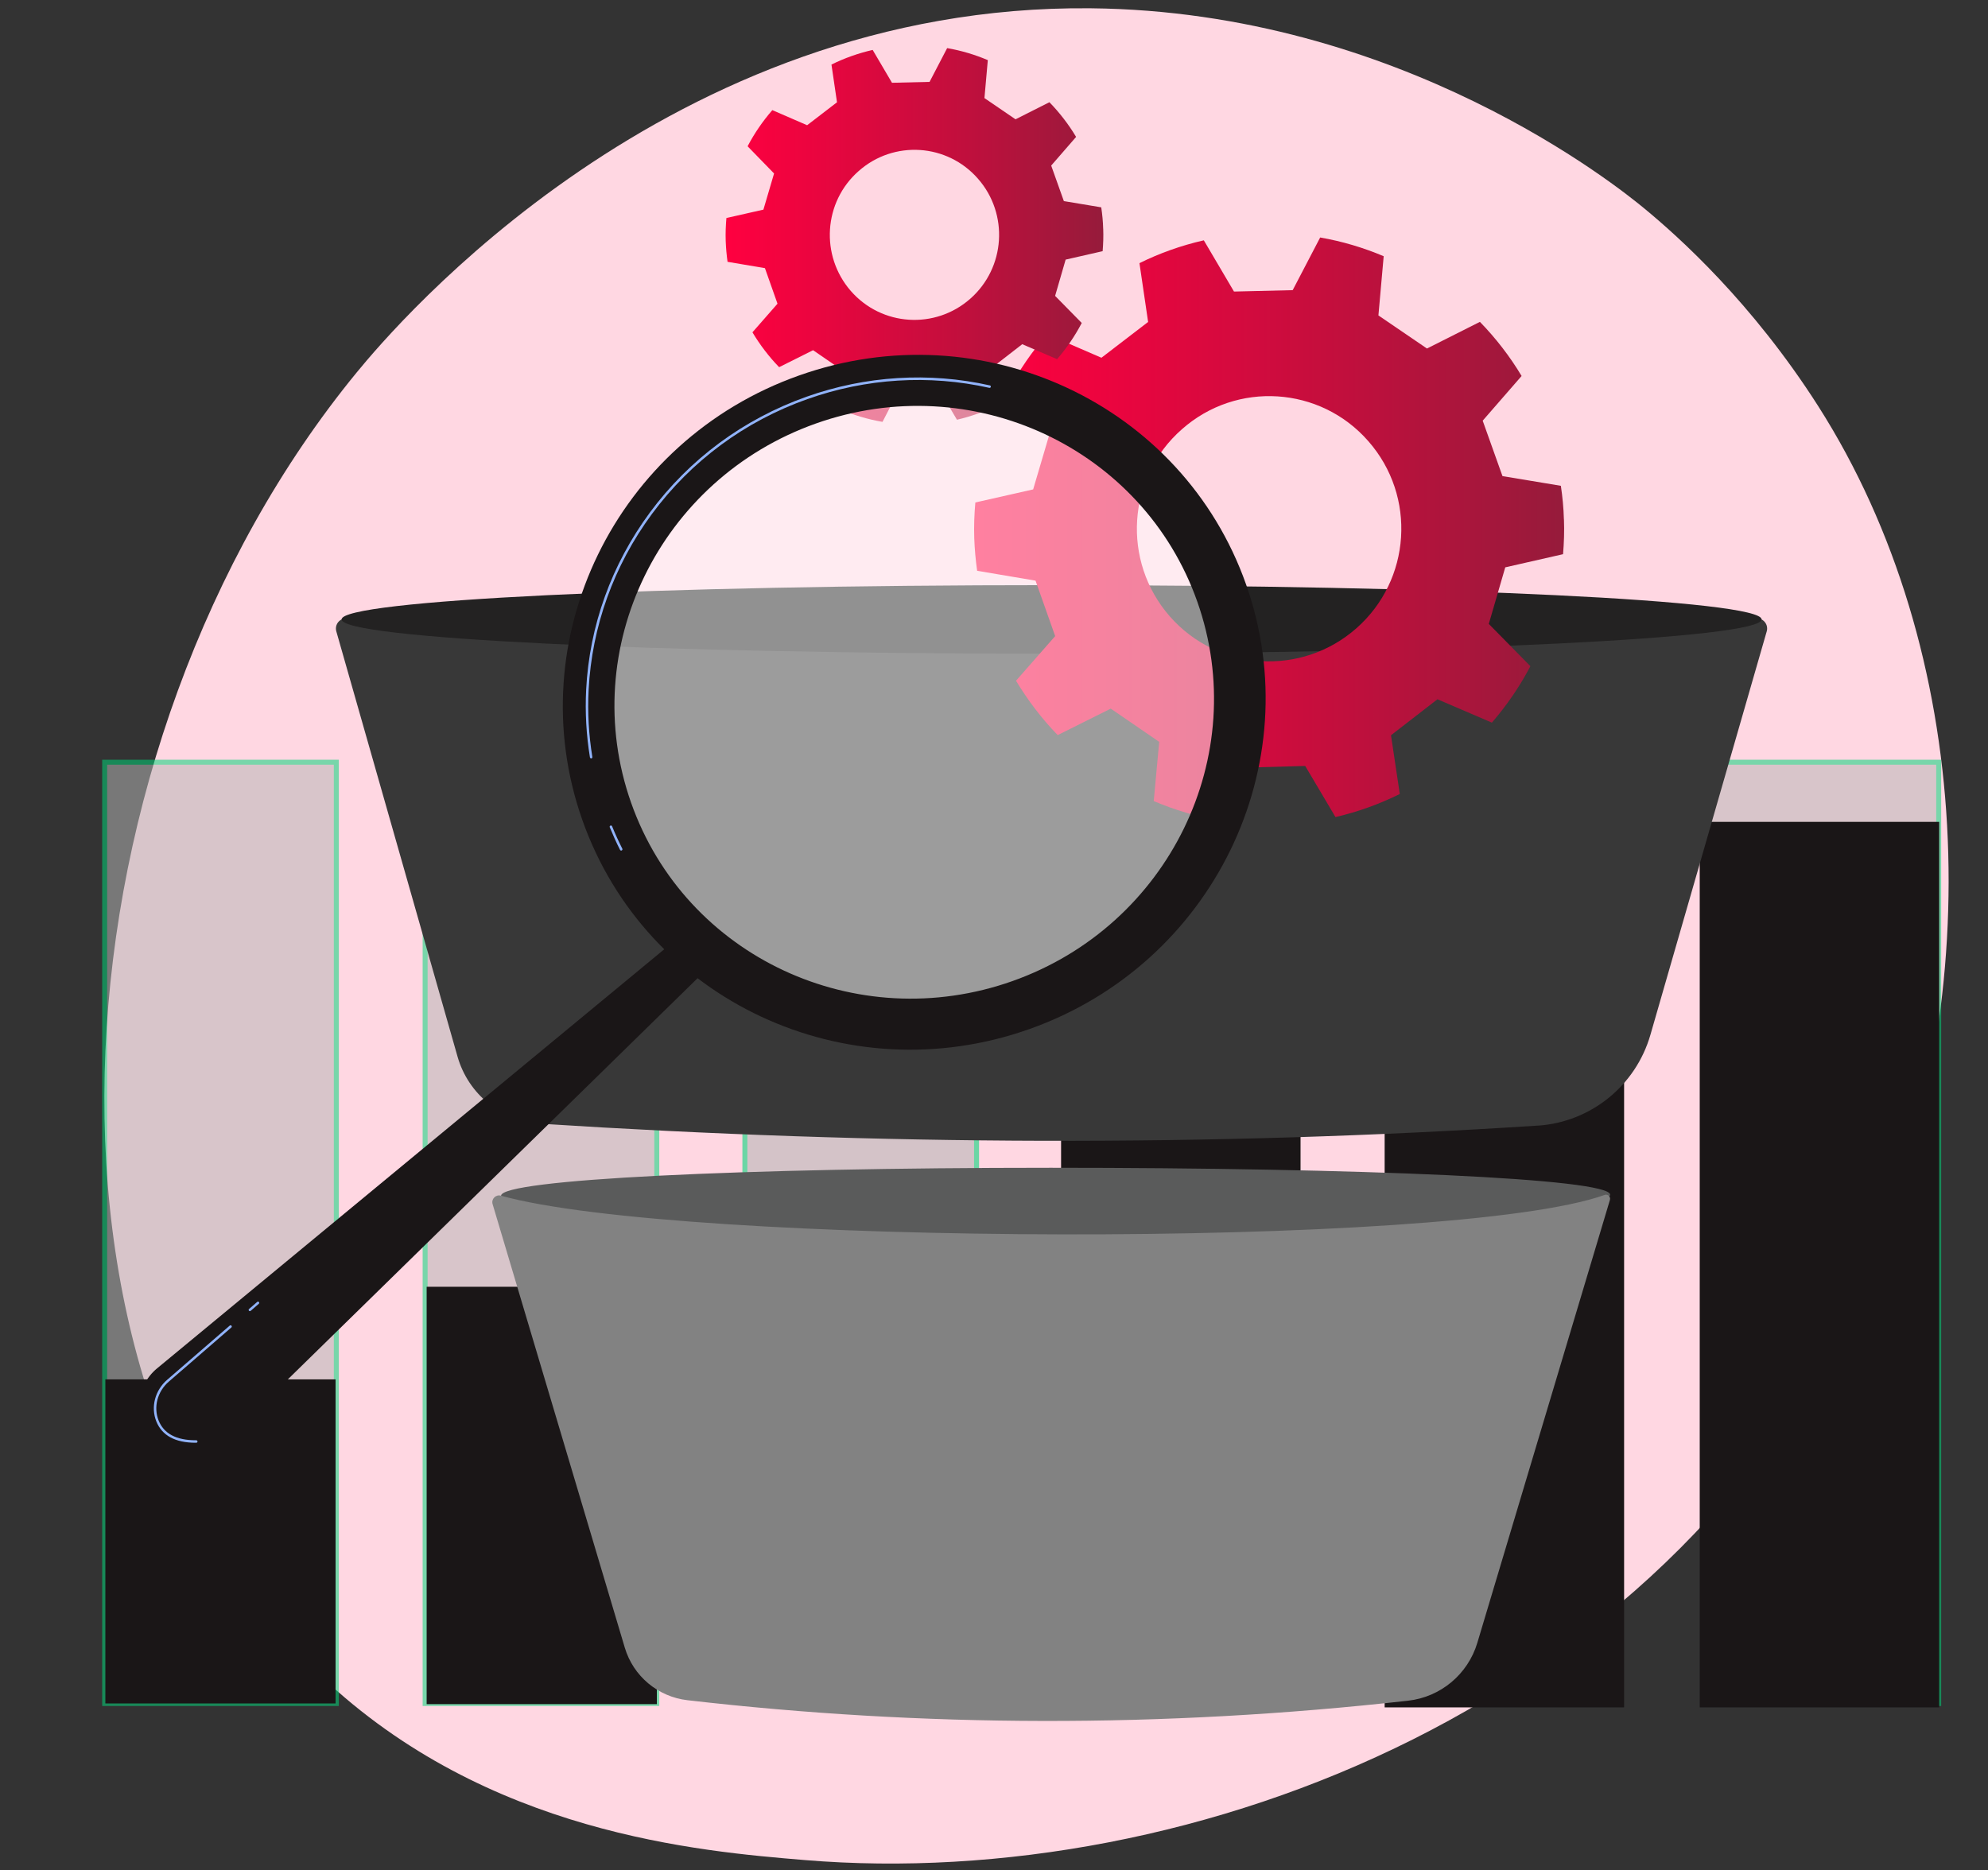
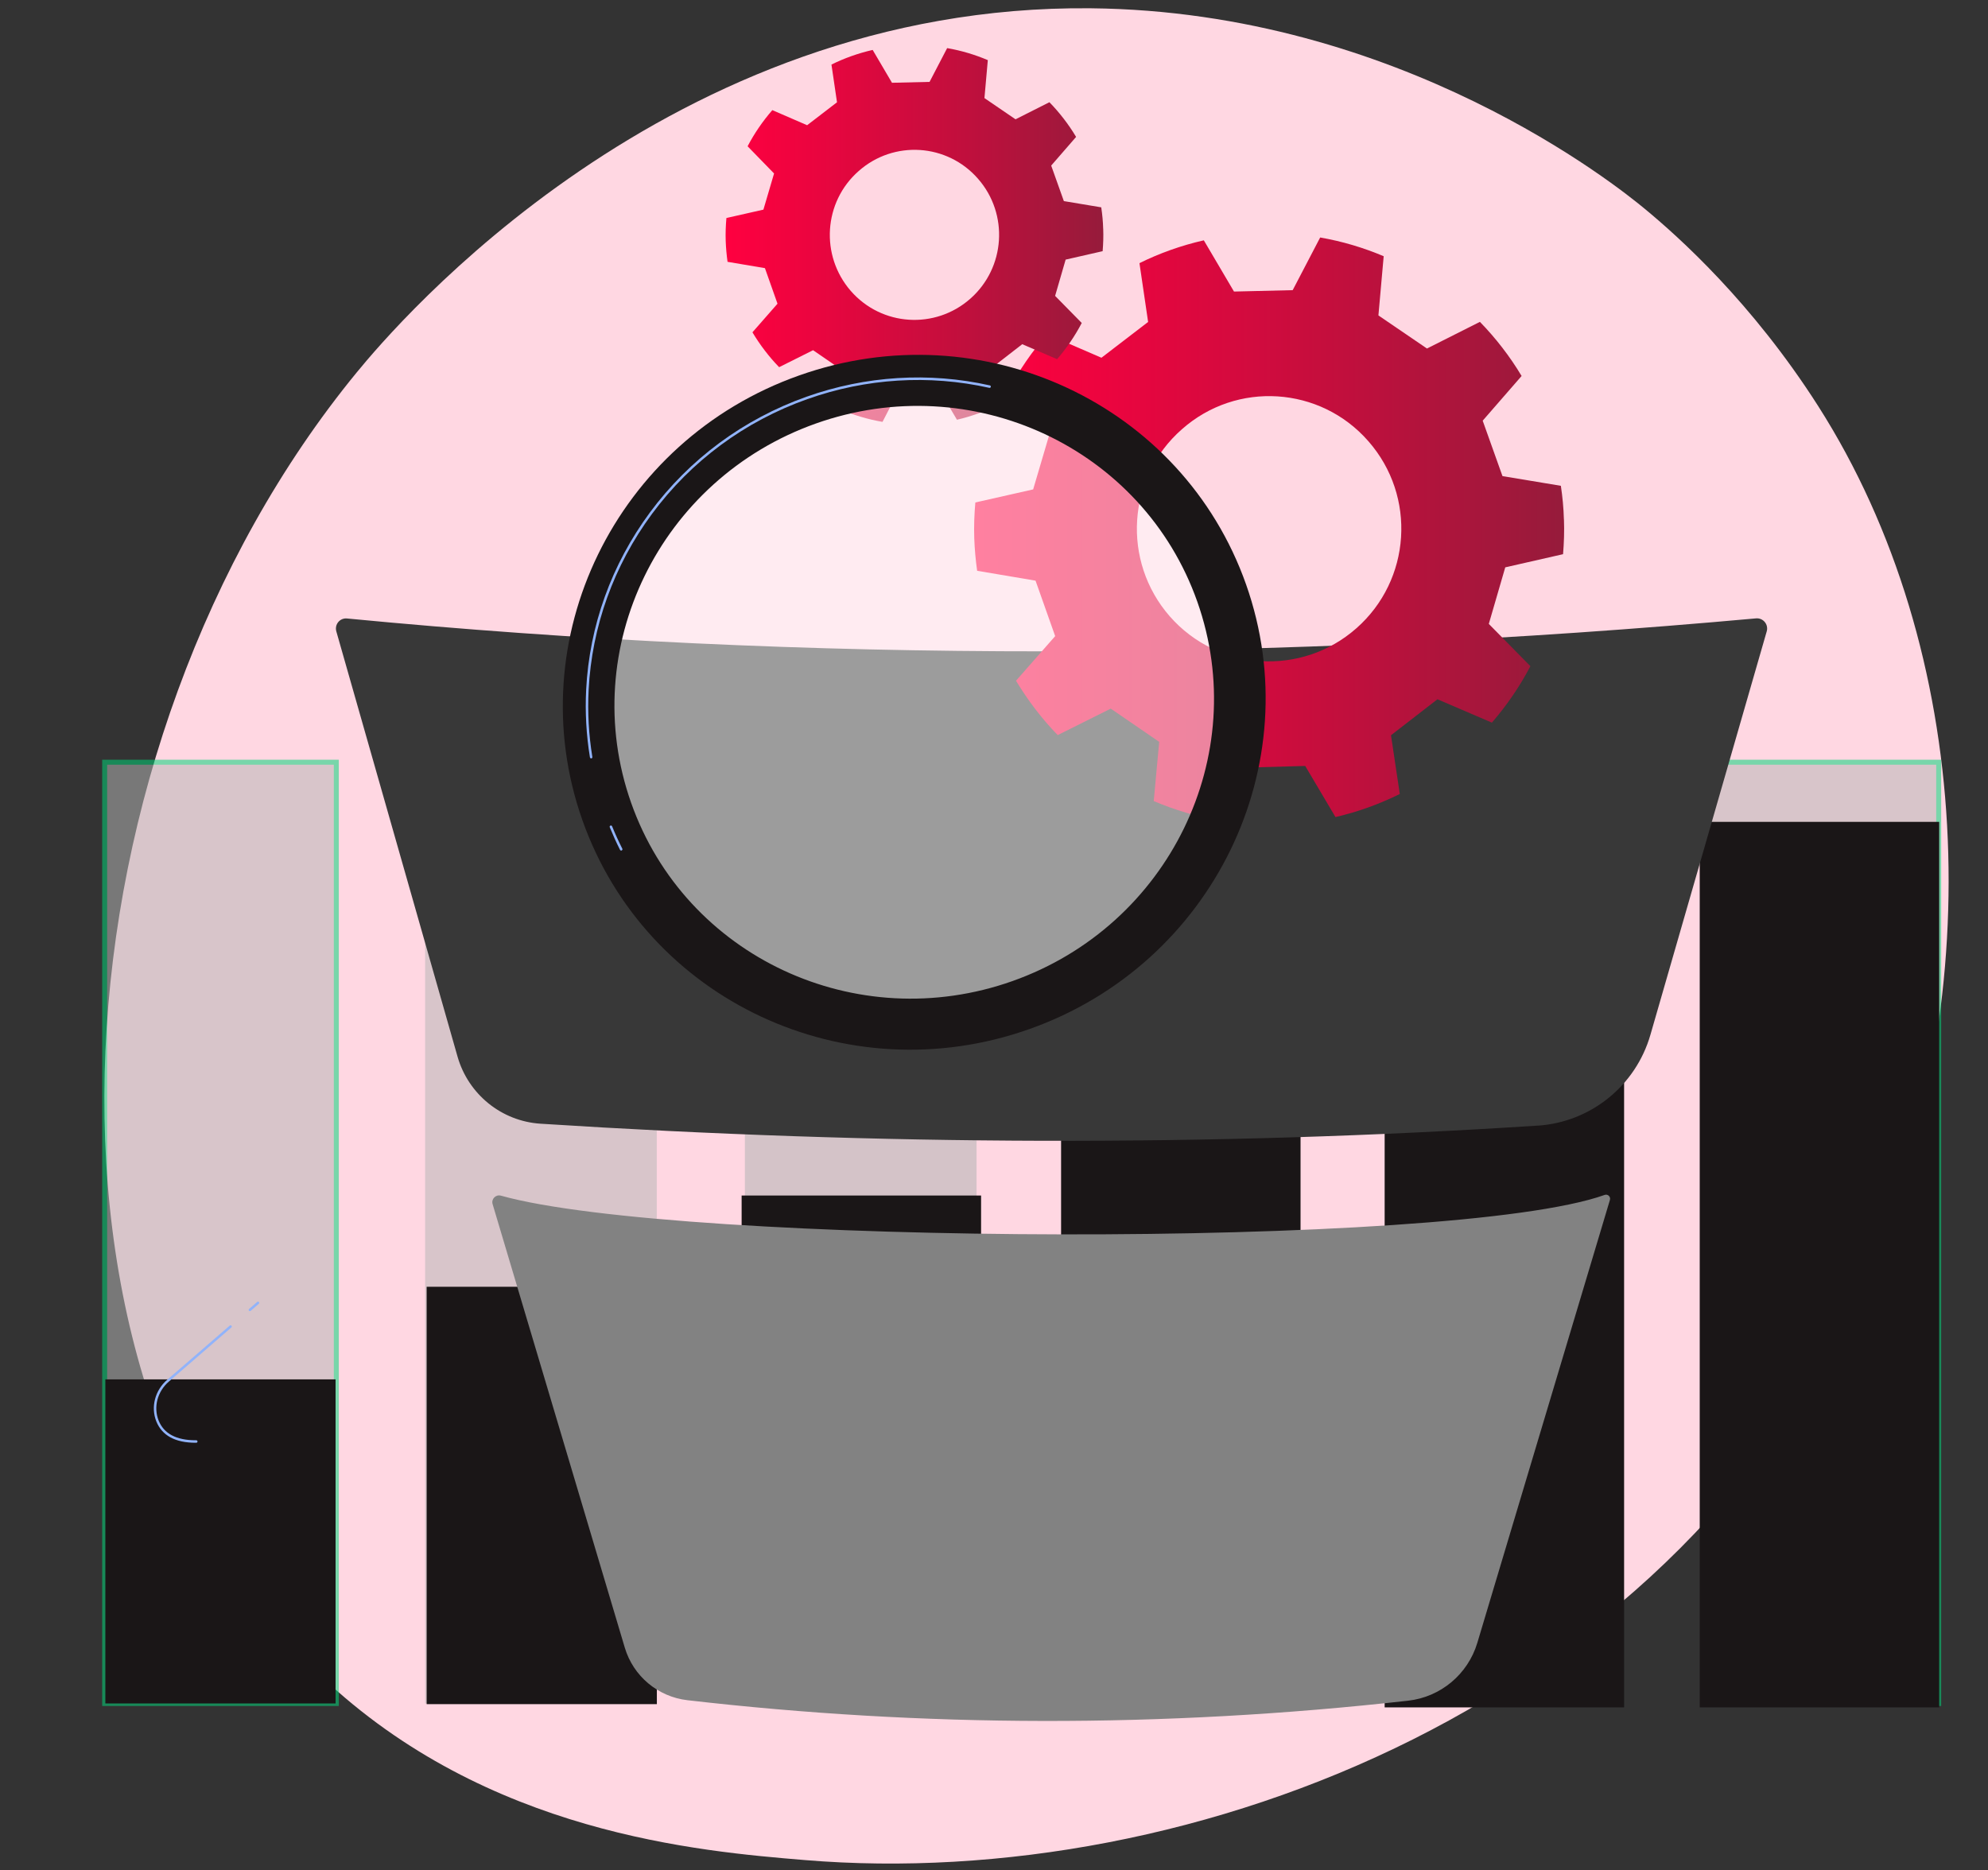
<svg xmlns="http://www.w3.org/2000/svg" width="305" height="287" viewBox="0 0 305 287" fill="none">
  <rect x="0" y="0" width="305" height="287" fill="#333333" stroke="none" />
  <path d="M287.096 194.291C258.434 261.485 182.771 290.345 123.486 285.421C107.298 284.075 74.732 281.375 49.303 257.257C0.465 210.938 7.99 114.126 54.739 57.133C60.763 49.792 102.434 0.614 167.368 1.271C214.91 1.753 248.285 28.686 252.341 32.043C257.465 36.279 268.773 46.358 278.96 62.333C302.903 99.88 305.007 152.301 287.096 194.283V194.291Z" fill="#FFD7E2" />
  <g opacity="0.53">
    <path d="M51.597 116.957H16.057V261.395H51.597V116.957Z" fill="#B5B5B5" />
    <path d="M51.978 261.777H15.676V116.575H51.978V261.777ZM16.438 261.012H51.216V117.339H16.438V261.012Z" fill="#00D578" />
  </g>
  <g opacity="0.53">
    <path d="M100.763 116.957H65.223V261.395H100.763V116.957Z" fill="#B5B5B5" />
-     <path d="M101.144 261.777H64.842V116.575H101.144V261.777ZM65.604 261.012H100.382V117.339H65.604V261.012Z" fill="#00D578" />
  </g>
  <g opacity="0.58">
    <path d="M149.821 116.957H114.281V261.395H149.821V116.957Z" fill="#B5B5B5" />
-     <path d="M150.203 261.777H113.9V116.575H150.203V261.777ZM114.663 261.012H149.441V117.339H114.663V261.012Z" fill="#00D578" />
  </g>
  <g opacity="0.53">
    <path d="M198.872 116.957H163.332V261.395H198.872V116.957Z" fill="white" />
  </g>
  <g opacity="0.53">
    <path d="M248.567 116.957H213.027V261.395H248.567V116.957Z" fill="#B5B5B5" />
    <path d="M248.957 261.777H212.654V116.575H248.957V261.777ZM213.417 261.012H248.194V117.339H213.417V261.012Z" fill="#00D578" />
  </g>
  <g opacity="0.53">
    <path d="M297.437 116.957H261.896V261.395H297.437V116.957Z" fill="#B5B5B5" />
    <path d="M297.818 261.777H261.516V116.575H297.818V261.777ZM262.278 261.012H297.056V117.339H262.278V261.012Z" fill="#00D578" />
  </g>
  <path d="M51.483 211.658H16.164V261.387H51.483V211.658Z" fill="#1A1617" />
  <path d="M100.776 197.45H65.457V261.494H100.776V197.45Z" fill="#1A1617" />
  <path d="M150.518 183.448H113.781V261.494H150.518V183.448Z" fill="#1A1617" />
  <path d="M199.53 162.518H162.793V261.494H199.53V162.518Z" fill="#1A1617" />
  <path d="M249.171 139.47H212.434V261.991H249.171V139.47Z" fill="#1A1617" />
  <path d="M297.511 126.111H260.773V261.991H297.511V126.111Z" fill="#1A1617" />
-   <path d="M247.033 183.326C247.033 185.819 204.676 191.959 157.088 191.959C109.5 191.959 76.873 185.964 76.873 183.479C76.873 180.993 113.618 179.189 161.206 179.189C208.793 179.189 247.033 180.833 247.033 183.326Z" fill="#5A5B5B" />
  <path d="M235.924 172.719C185.896 175.985 134.862 175.763 82.928 172.429C76.943 172.046 71.842 167.909 70.195 162.128L51.597 96.876C51.3 95.82 52.146 94.796 53.237 94.903C123.913 101.716 196 101.54 269.405 94.888C270.503 94.788 271.357 95.82 271.052 96.883L253.21 158.779C250.953 166.617 244.037 172.192 235.924 172.727V172.719Z" fill="#383838" />
  <path d="M216.029 260.966C178.247 265.203 141.419 265.042 105.467 260.89C100.945 260.37 97.163 257.204 95.859 252.837L75.577 184.771C75.34 183.983 76.065 183.249 76.858 183.471C104.026 191.095 222.77 191.722 246.186 183.356C246.666 183.18 247.147 183.631 246.994 184.129L226.651 252.088C225.202 256.913 221.024 260.408 216.022 260.966H216.029Z" fill="#828282" />
-   <path d="M270.268 95.048C270.268 97.954 222.284 100.309 161.337 100.309C100.39 100.309 52.406 97.954 52.406 95.048C52.406 92.142 100.383 89.787 161.337 89.787C222.291 89.787 270.268 92.142 270.268 95.048Z" fill="#232222" />
  <path d="M239.934 79.701C239.889 77.957 239.721 76.229 239.469 74.546L230.51 73.055L227.475 64.552L233.445 57.692C231.638 54.672 229.48 51.888 227.048 49.388L218.927 53.479L211.478 48.401L212.286 39.316C209.198 38.009 205.934 37.03 202.541 36.441L198.325 44.524L189.32 44.738L184.691 36.877C181.229 37.665 177.92 38.842 174.817 40.379L176.144 49.403L168.984 54.894L160.642 51.284C158.354 53.915 156.357 56.805 154.717 59.933L161.061 66.441L158.507 75.097L149.639 77.101C149.479 78.89 149.41 80.725 149.471 82.584C149.532 84.281 149.685 85.948 149.914 87.585L158.873 89.099L161.885 97.61L155.876 104.454C157.691 107.475 159.834 110.289 162.274 112.797L170.41 108.736L177.844 113.837L177.005 122.922C180.192 124.275 183.555 125.292 187.047 125.889L191.241 117.783L200.246 117.531L204.89 125.376C208.352 124.574 211.653 123.373 214.757 121.836L213.407 112.82L220.536 107.299L228.886 110.885C231.173 108.239 233.163 105.341 234.795 102.221L228.413 95.737L230.937 87.057L239.805 85.038C239.95 83.279 240.011 81.498 239.942 79.701H239.934ZM208.085 96.417C199.682 103.819 186.864 103.032 179.453 94.559C172.079 86.094 172.895 73.262 181.329 65.867C189.724 58.426 202.549 59.252 209.93 67.695C217.357 76.152 216.503 89.015 208.085 96.417Z" fill="url(#paint0_linear_23213_14375)" />
  <path d="M169.251 35.12C169.222 34.002 169.115 32.894 168.954 31.815L163.218 30.859L161.275 25.407L165.097 21.008C163.94 19.072 162.559 17.287 161.002 15.684L155.803 18.307L151.034 15.051L151.551 9.226C149.574 8.387 147.485 7.76 145.313 7.382L142.613 12.565L136.849 12.702L133.886 7.662C131.669 8.167 129.551 8.922 127.564 9.907L128.413 15.693L123.83 19.214L118.49 16.899C117.025 18.586 115.746 20.44 114.697 22.445L118.758 26.618L117.123 32.168L111.446 33.453C111.343 34.6 111.299 35.777 111.338 36.968C111.377 38.057 111.475 39.126 111.621 40.175L117.357 41.146L119.285 46.603L115.439 50.992C116.6 52.928 117.972 54.733 119.534 56.341L124.743 53.737L129.502 57.008L128.965 62.833C131.006 63.701 133.158 64.353 135.394 64.735L138.079 59.538L143.844 59.376L146.816 64.407C149.033 63.892 151.146 63.122 153.133 62.137L152.269 56.356L156.833 52.816L162.178 55.115C163.643 53.419 164.917 51.56 165.961 49.56L161.876 45.402L163.491 39.837L169.168 38.542C169.261 37.414 169.3 36.272 169.256 35.12H169.251ZM148.862 45.838C143.482 50.585 135.277 50.08 130.532 44.647C125.812 39.219 126.334 30.991 131.733 26.25C137.107 21.479 145.318 22.009 150.043 27.422C154.797 32.845 154.251 41.092 148.862 45.838Z" fill="url(#paint1_linear_23213_14375)" />
-   <path d="M104.849 143.232L24.101 209.968C20.715 212.767 20.425 217.868 23.468 221.034L23.971 221.554C26.663 224.36 31.123 224.421 33.899 221.707L109.165 148.004L104.857 143.232H104.849Z" fill="#1A1617" />
  <path opacity="0.5" d="M156.168 152.822C181.44 143.852 194.808 116.405 186.025 91.517C177.242 66.63 149.635 53.727 124.363 62.697C99.091 71.667 85.723 99.114 94.506 124.002C103.289 148.889 130.896 161.792 156.168 152.822Z" fill="white" />
  <path d="M122.568 57.624C94.447 67.603 79.578 98.145 89.346 125.835C99.121 153.525 129.834 167.887 157.955 157.899C186.076 147.92 200.945 117.378 191.177 89.688C181.402 61.998 150.689 47.636 122.568 57.624ZM155.355 150.535C131.367 159.046 105.16 146.804 96.826 123.182C88.492 99.56 101.18 73.507 125.168 64.988C149.156 56.477 175.363 68.719 183.697 92.341C192.031 115.963 179.343 142.016 155.355 150.535Z" fill="#1A1617" />
  <path d="M95.295 130.515C95.227 130.515 95.158 130.477 95.127 130.408C94.555 129.277 94.029 128.107 93.549 126.937C93.511 126.837 93.549 126.73 93.656 126.684C93.755 126.646 93.862 126.684 93.907 126.791C94.38 127.954 94.914 129.116 95.478 130.233C95.524 130.324 95.486 130.439 95.394 130.493C95.364 130.508 95.341 130.515 95.31 130.515H95.295ZM90.697 116.368C90.606 116.368 90.522 116.3 90.507 116.208C89.95 112.79 89.752 109.303 89.927 105.838C90.423 96.035 93.808 86.629 99.71 78.638C105.757 70.456 114.06 64.315 123.721 60.881C132.81 57.654 142.54 57.05 151.865 59.138C151.972 59.161 152.033 59.26 152.01 59.367C151.987 59.474 151.888 59.535 151.781 59.513C142.532 57.448 132.871 58.044 123.851 61.248C114.259 64.651 106.016 70.746 100.015 78.875C94.159 86.812 90.804 96.142 90.308 105.869C90.133 109.303 90.324 112.767 90.88 116.154C90.895 116.261 90.827 116.361 90.72 116.376C90.713 116.376 90.697 116.376 90.69 116.376L90.697 116.368Z" fill="#91B3FA" />
  <path d="M30.018 221.385C26.892 221.385 24.864 220.284 23.987 218.12C23.103 215.918 23.774 213.341 25.657 211.712L35.249 203.407C35.325 203.338 35.447 203.346 35.516 203.43C35.585 203.507 35.577 203.629 35.493 203.698L25.901 212.002C24.14 213.524 23.514 215.925 24.338 217.982C25.146 219.986 27.052 221.003 30.011 221.003C30.041 221.003 30.072 221.003 30.11 221.003C30.217 221.003 30.301 221.087 30.301 221.194C30.301 221.301 30.217 221.385 30.11 221.385C30.079 221.385 30.041 221.385 30.011 221.385H30.018Z" fill="#91B3FA" />
  <path d="M38.338 201.189C38.284 201.189 38.231 201.166 38.193 201.12C38.124 201.044 38.132 200.922 38.216 200.853L39.459 199.775C39.535 199.706 39.657 199.713 39.725 199.798C39.794 199.874 39.786 199.996 39.703 200.065L38.46 201.143C38.46 201.143 38.376 201.189 38.338 201.189Z" fill="#91B3FA" />
  <defs>
    <linearGradient id="paint0_linear_23213_14375" x1="149.448" y1="81.161" x2="239.957" y2="81.161" gradientUnits="userSpaceOnUse">
      <stop stop-color="#FF0040" />
      <stop offset="0.21" stop-color="#ED043F" />
      <stop offset="0.63" stop-color="#C10F3D" />
      <stop offset="1" stop-color="#961B3B" />
    </linearGradient>
    <linearGradient id="paint1_linear_23213_14375" x1="111.324" y1="36.056" x2="169.266" y2="36.056" gradientUnits="userSpaceOnUse">
      <stop stop-color="#FF0040" />
      <stop offset="0.21" stop-color="#ED043F" />
      <stop offset="0.63" stop-color="#C10F3D" />
      <stop offset="1" stop-color="#961B3B" />
    </linearGradient>
  </defs>
</svg>